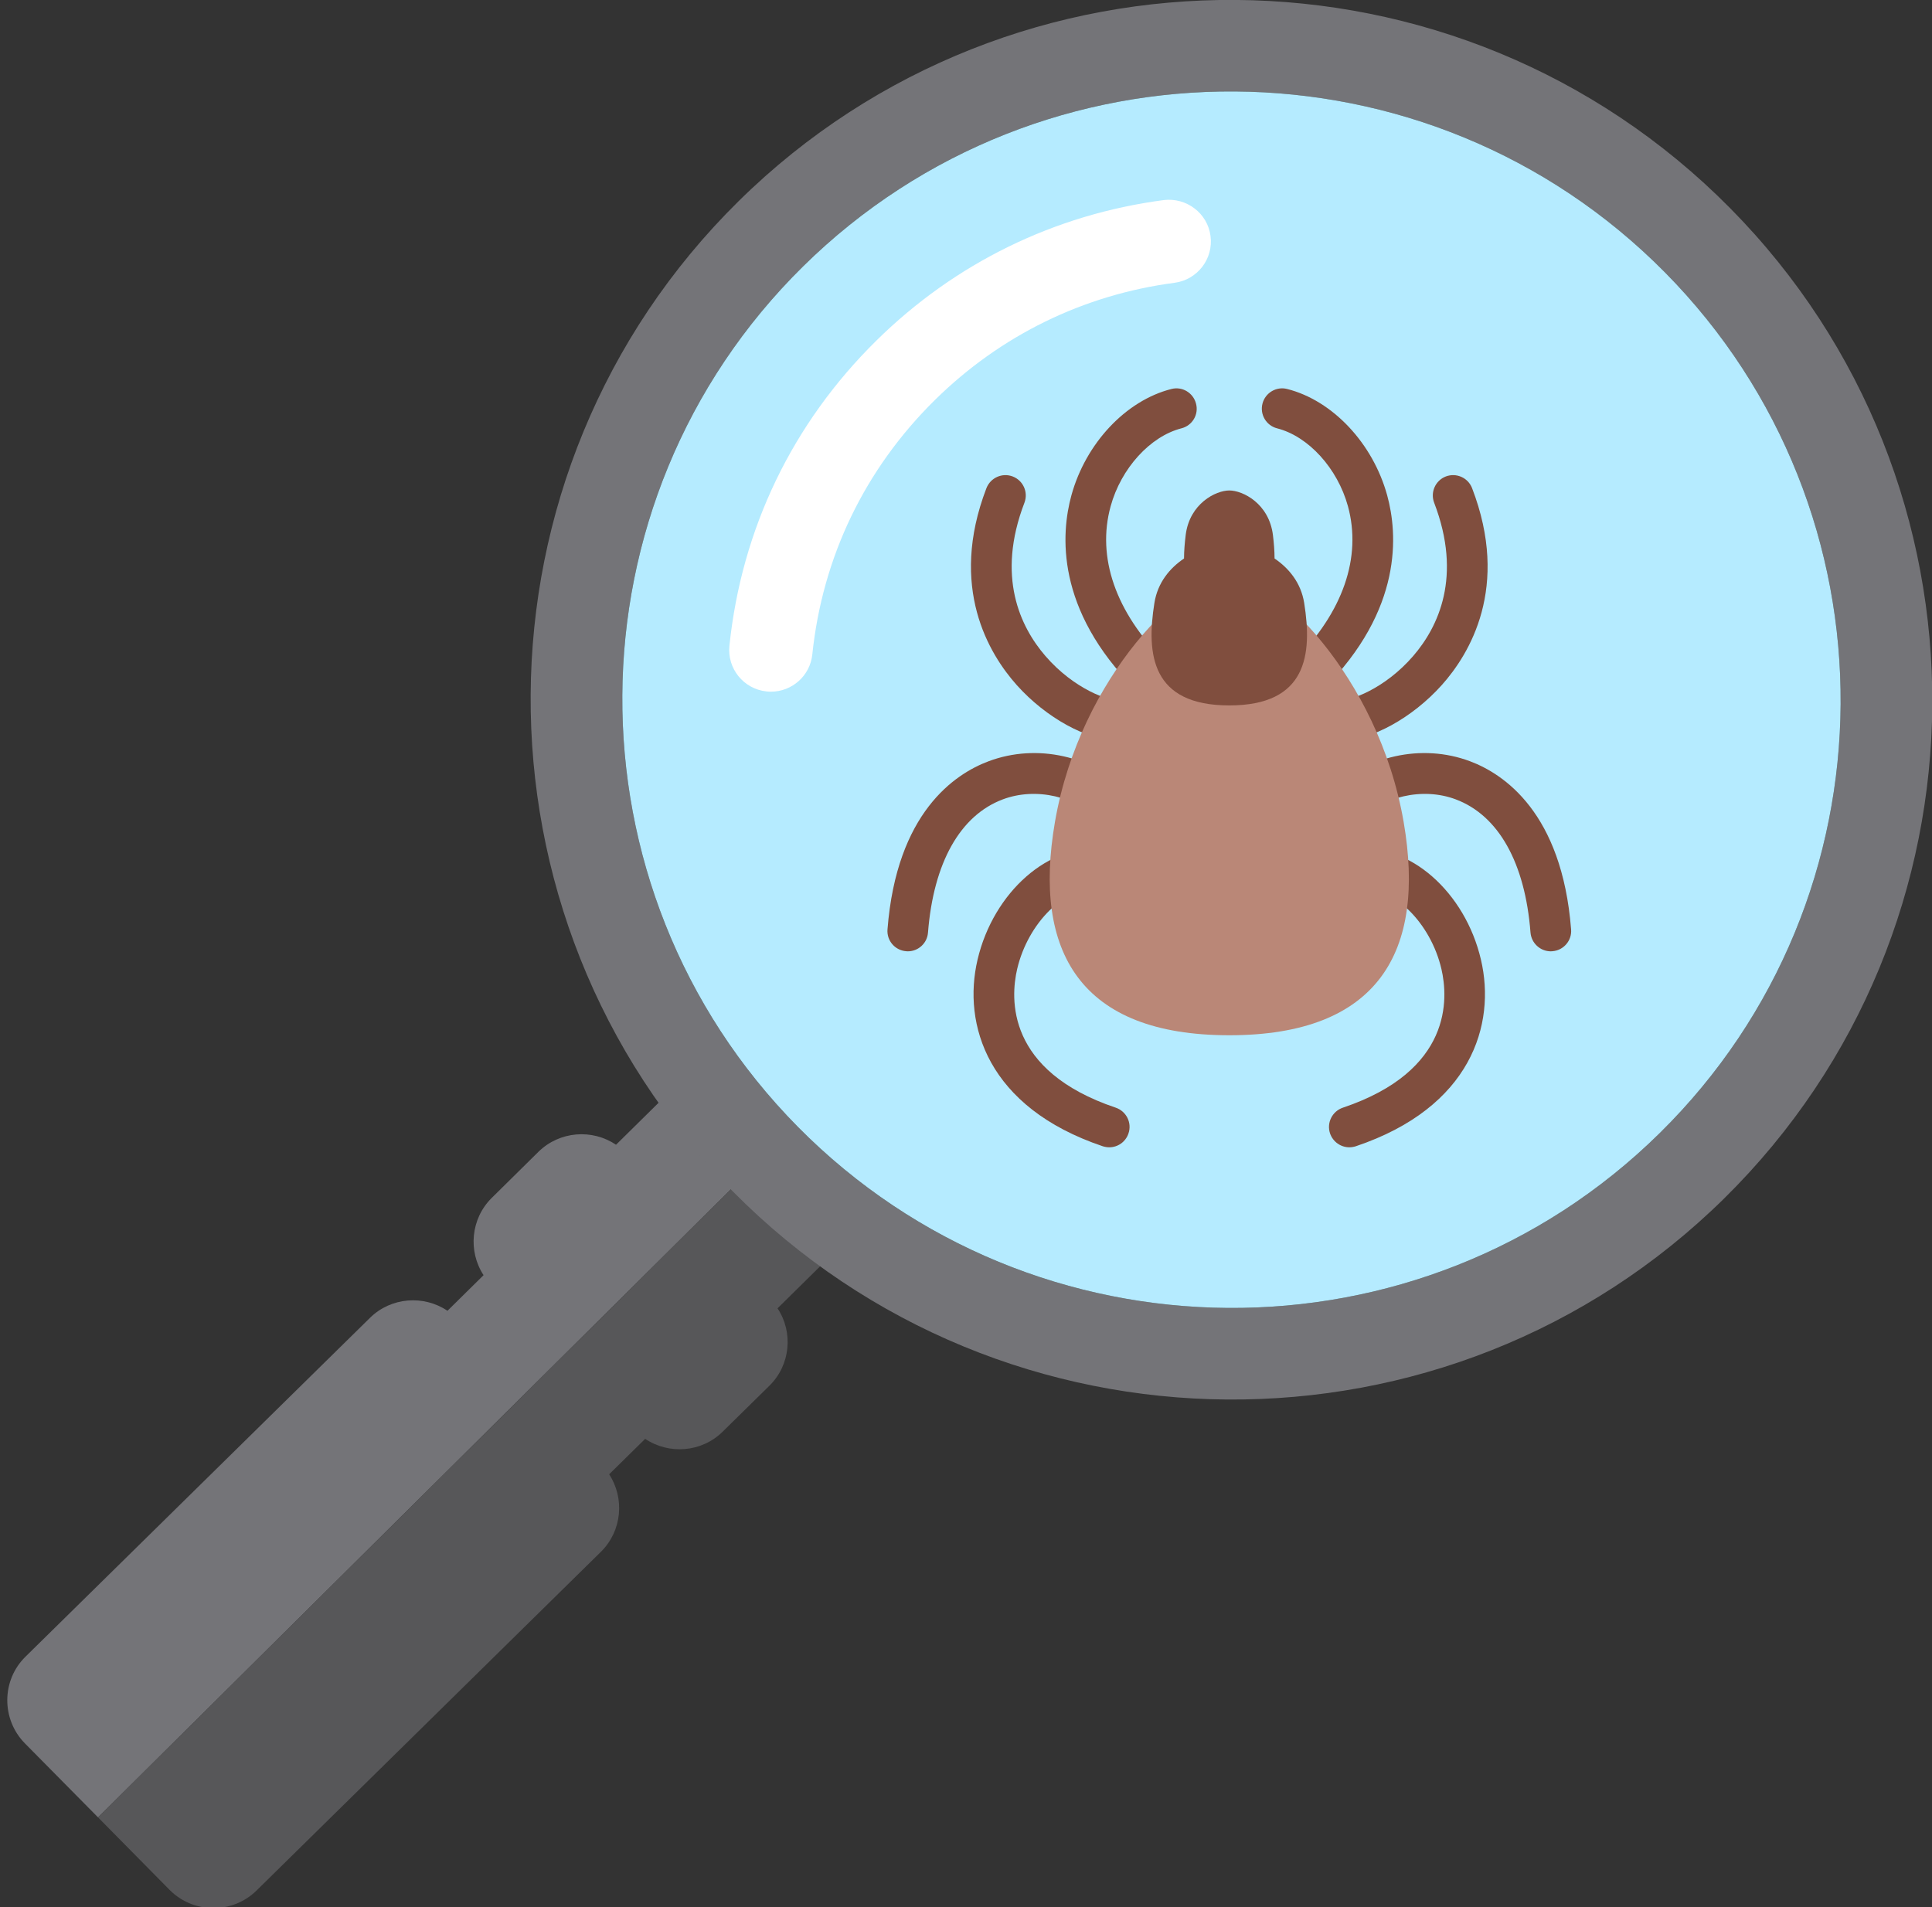
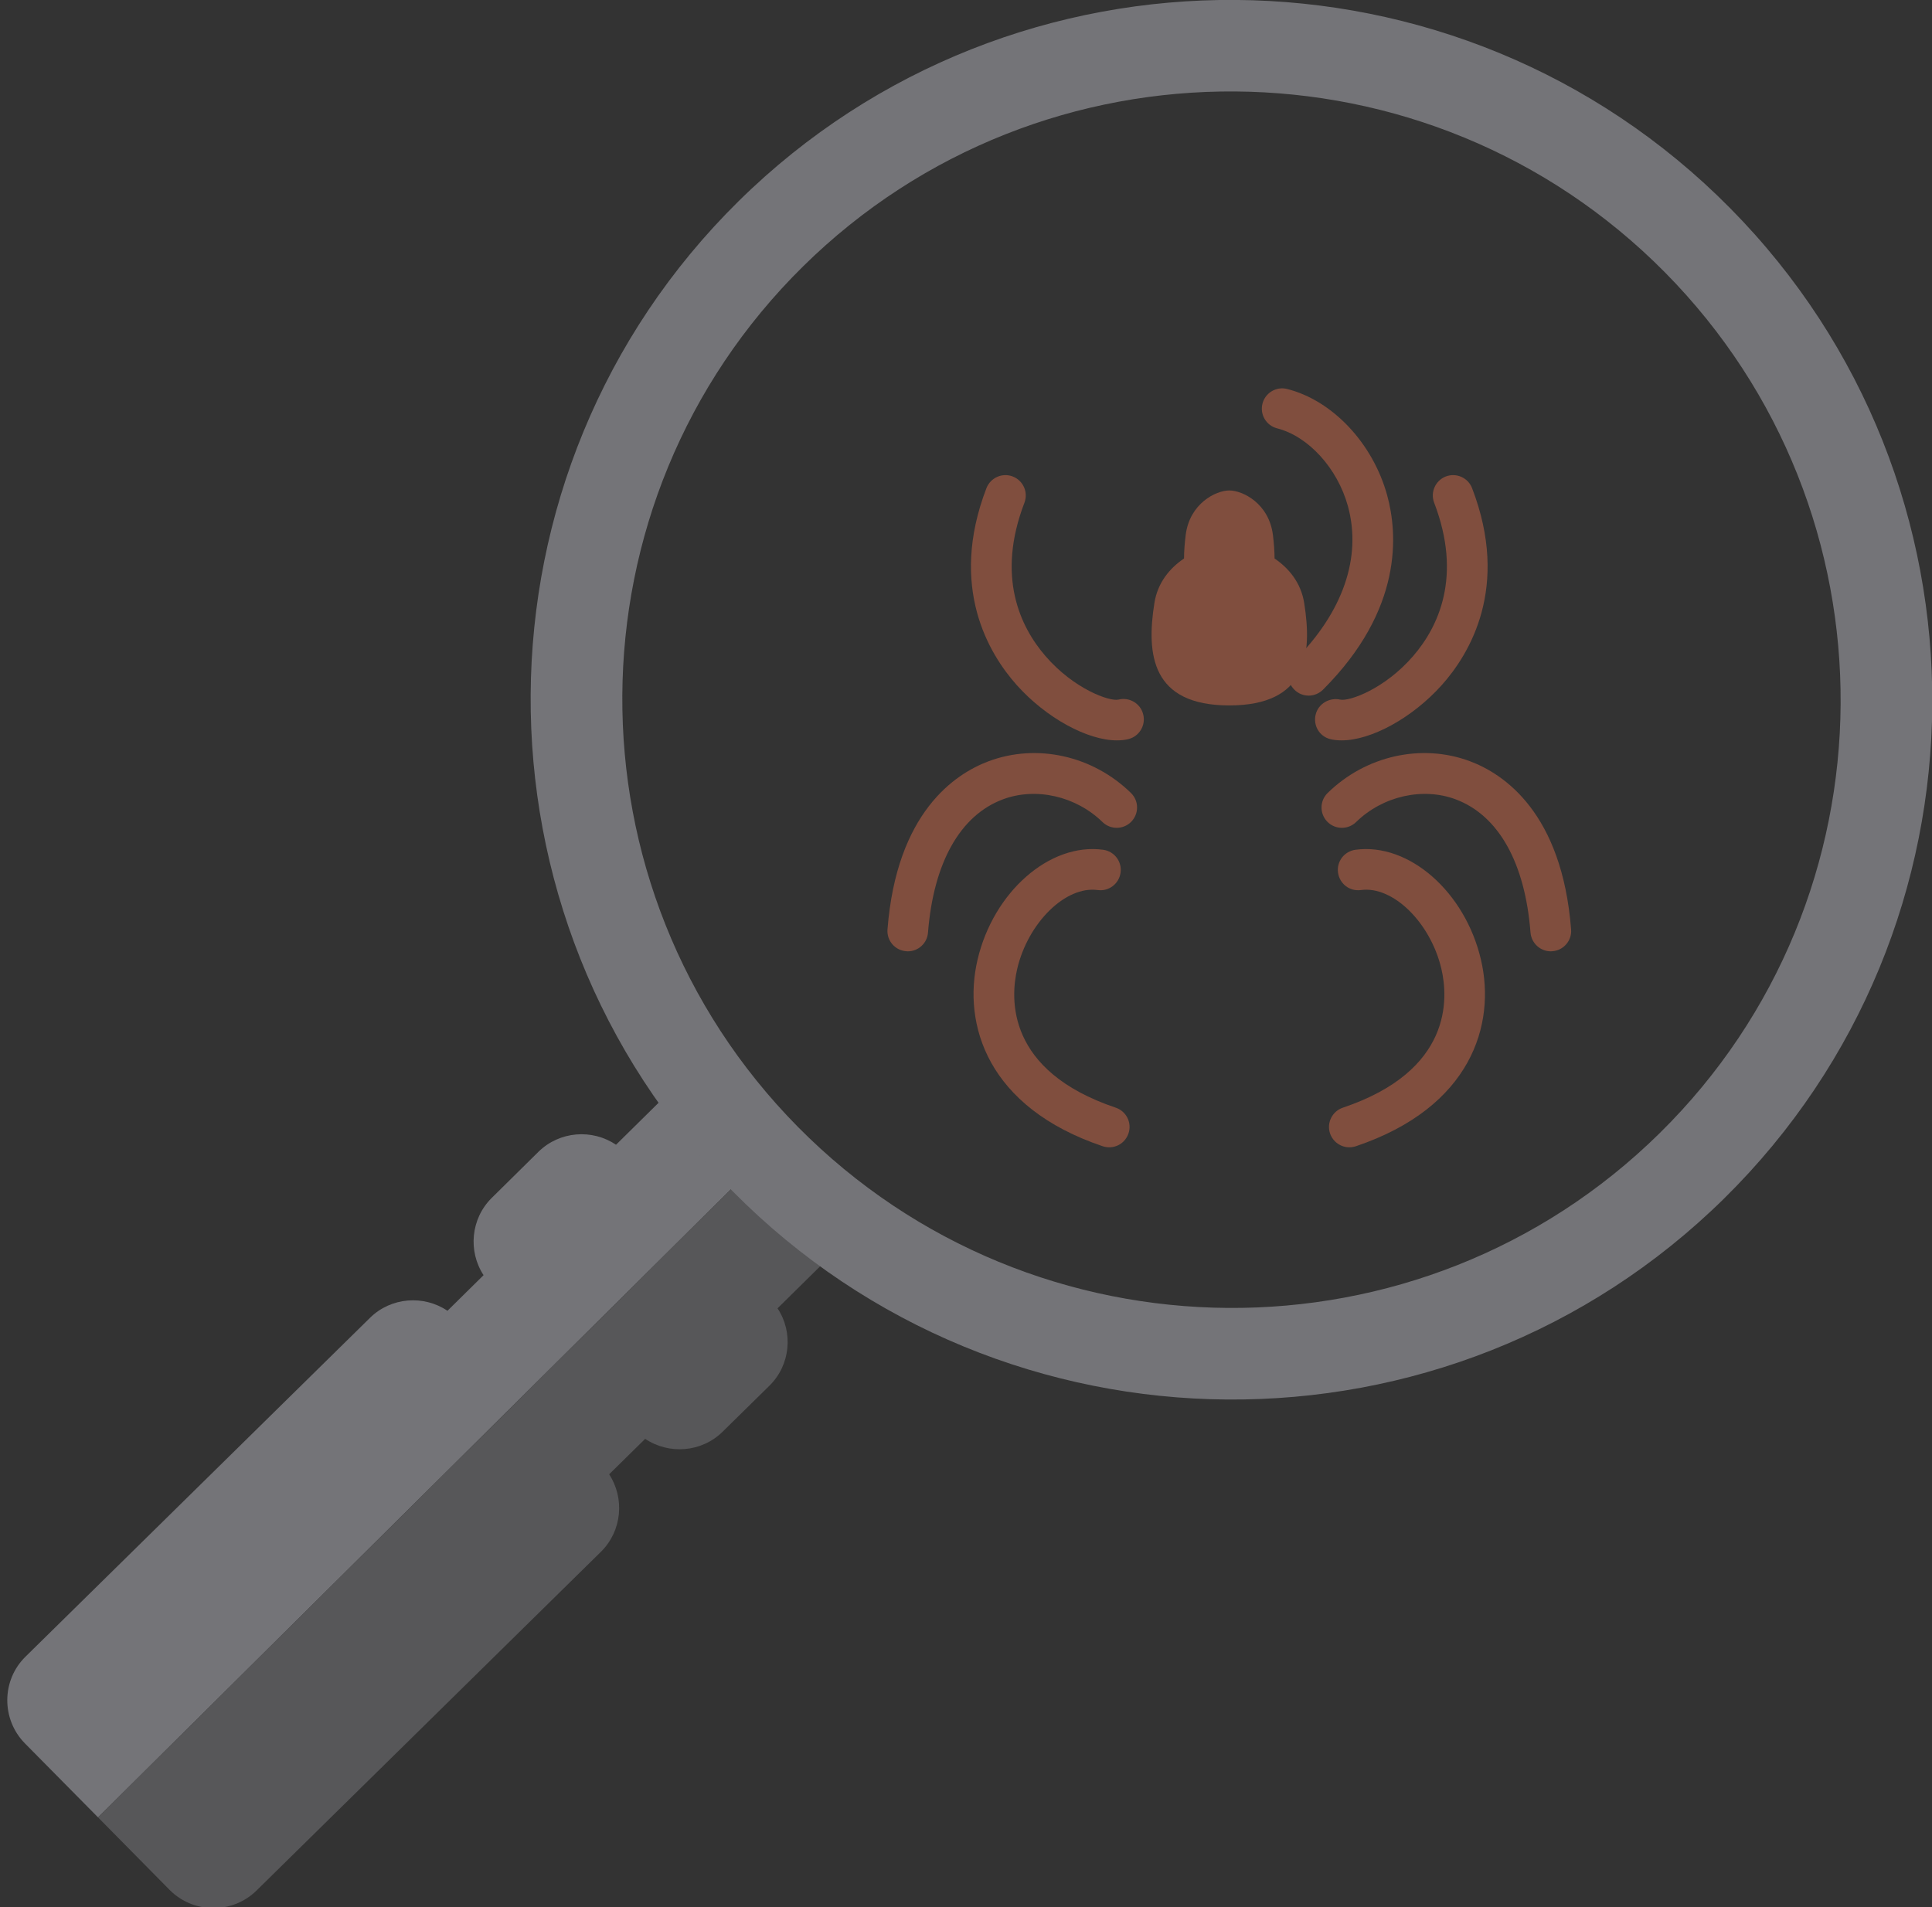
<svg xmlns="http://www.w3.org/2000/svg" height="78.2" preserveAspectRatio="xMidYMid meet" version="1.0" viewBox="-0.3 0.0 79.2 78.2" width="79.2" zoomAndPan="magnify">
  <rect x="-0.3" y="0.0" width="79.2" height="78.2" fill="#333333" stroke="none" />
  <defs>
    <clipPath id="a">
      <path d="M 3 47 L 35 47 L 35 78.23 L 3 78.23 Z M 3 47" />
    </clipPath>
    <clipPath id="b">
      <path d="M 21 0 L 78.91 0 L 78.91 58 L 21 58 Z M 21 0" />
    </clipPath>
  </defs>
  <g>
    <g id="change1_1">
      <path d="M 0.723 71.48 C -0.25 70.492 -0.242 68.895 0.742 67.926 L 14.867 54.031 C 15.73 53.18 17.074 53.086 18.043 53.742 L 19.523 52.281 C 18.883 51.305 18.996 49.969 19.855 49.117 L 21.773 47.223 C 22.641 46.371 23.98 46.277 24.953 46.934 L 27.492 44.43 L 30.727 47.703 L 3.719 74.512 L 0.723 71.48" fill="#747478" />
    </g>
    <g clip-path="url(#a)" id="change2_1">
      <path d="M 30.727 47.703 L 34.117 51.133 L 31.574 53.641 C 32.223 54.617 32.109 55.957 31.246 56.809 L 29.324 58.699 C 28.461 59.551 27.121 59.645 26.148 58.992 L 24.672 60.445 C 25.312 61.43 25.203 62.762 24.336 63.621 L 10.215 77.512 C 9.23 78.48 7.629 78.469 6.652 77.484 L 3.719 74.512 L 30.727 47.703" fill="#575759" />
    </g>
    <g clip-path="url(#b)" id="change1_2">
      <path d="M 32.625 10.918 C 42.422 1.262 58.273 1.375 67.957 11.172 C 77.637 20.969 77.543 36.801 67.738 46.457 C 57.941 56.113 42.094 56 32.41 46.203 C 22.727 36.402 22.824 20.574 32.625 10.918 Z M 29.734 48.84 C 40.871 60.109 59.105 60.246 70.383 49.133 C 81.656 38.023 81.77 19.812 70.629 8.539 C 59.492 -2.734 41.258 -2.867 29.98 8.246 C 18.711 19.355 18.594 37.566 29.734 48.84" fill="#747478" />
    </g>
    <g id="change3_1">
-       <path d="M 67.957 11.172 C 58.273 1.375 42.422 1.262 32.625 10.918 C 22.824 20.574 22.727 36.402 32.41 46.203 C 42.094 56 57.941 56.113 67.738 46.457 C 77.543 36.801 77.637 20.969 67.957 11.172" fill="#b5ebff" />
-     </g>
+       </g>
    <g id="change4_1">
-       <path d="M 31.301 28.359 C 31.242 28.359 31.184 28.355 31.121 28.348 C 30.184 28.25 29.504 27.41 29.602 26.473 C 30.102 21.68 32.184 17.355 35.625 13.965 C 38.852 10.785 42.926 8.793 47.406 8.203 C 48.336 8.09 49.203 8.738 49.324 9.676 C 49.449 10.609 48.789 11.469 47.852 11.594 C 44.113 12.086 40.719 13.746 38.027 16.398 C 35.156 19.227 33.418 22.832 33 26.828 C 32.91 27.707 32.168 28.359 31.301 28.359" fill="#fff" />
-     </g>
+       </g>
    <g id="change5_1">
-       <path d="M 46.84 28.52 C 47.055 28.52 47.266 28.438 47.43 28.273 C 47.758 27.949 47.758 27.422 47.43 27.094 C 45.434 25.102 44.652 22.848 45.23 20.754 C 45.656 19.203 46.848 17.891 48.129 17.562 C 48.578 17.449 48.848 16.996 48.73 16.551 C 48.617 16.105 48.164 15.832 47.719 15.949 C 45.852 16.422 44.207 18.176 43.621 20.309 C 43.191 21.875 42.961 24.984 46.25 28.273 C 46.414 28.438 46.629 28.52 46.84 28.52" fill="#804e3e" />
-     </g>
+       </g>
    <g id="change5_2">
      <path d="M 45.484 30.355 C 45.656 30.355 45.816 30.34 45.965 30.301 C 46.41 30.184 46.68 29.73 46.562 29.281 C 46.449 28.836 45.992 28.57 45.547 28.684 C 45.188 28.766 43.727 28.254 42.555 26.895 C 41.523 25.699 40.535 23.637 41.695 20.613 C 41.859 20.184 41.648 19.703 41.215 19.535 C 40.785 19.371 40.305 19.586 40.137 20.016 C 38.578 24.082 40.246 26.816 41.379 28.086 C 42.59 29.441 44.285 30.355 45.484 30.355" fill="#804e3e" />
    </g>
    <g id="change5_3">
      <path d="M 36.914 39.004 C 37.344 39.004 37.711 38.672 37.742 38.234 C 37.969 35.371 39.059 33.43 40.812 32.773 C 42.168 32.266 43.805 32.641 44.895 33.703 C 45.223 34.023 45.75 34.02 46.074 33.691 C 46.398 33.359 46.391 32.832 46.062 32.512 C 44.496 30.98 42.207 30.469 40.227 31.211 C 38.84 31.73 36.457 33.316 36.082 38.102 C 36.043 38.562 36.387 38.965 36.848 39 C 36.867 39 36.891 39.004 36.914 39.004" fill="#804e3e" />
    </g>
    <g id="change5_4">
      <path d="M 45.172 47.039 C 45.52 47.039 45.844 46.82 45.961 46.469 C 46.109 46.035 45.875 45.562 45.438 45.414 C 40.945 43.902 41.117 40.934 41.398 39.727 C 41.844 37.824 43.387 36.312 44.699 36.492 C 45.156 36.555 45.574 36.234 45.637 35.777 C 45.699 35.32 45.379 34.902 44.922 34.84 C 42.734 34.543 40.426 36.562 39.773 39.348 C 39.152 42 40.176 45.402 44.906 46.996 C 44.992 47.023 45.082 47.039 45.172 47.039" fill="#804e3e" />
    </g>
    <g id="change5_5">
      <path d="M 53.348 28.52 C 53.559 28.52 53.773 28.438 53.938 28.273 C 57.227 24.984 56.996 21.875 56.566 20.309 C 55.98 18.176 54.332 16.422 52.469 15.949 C 52.023 15.832 51.566 16.105 51.453 16.551 C 51.34 16.996 51.609 17.449 52.055 17.562 C 53.34 17.891 54.531 19.203 54.957 20.754 C 55.531 22.848 54.754 25.102 52.758 27.094 C 52.43 27.422 52.43 27.949 52.758 28.273 C 52.918 28.438 53.133 28.52 53.348 28.52" fill="#804e3e" />
    </g>
    <g id="change5_6">
      <path d="M 54.703 30.355 C 55.902 30.355 57.594 29.441 58.805 28.086 C 59.941 26.816 61.609 24.082 60.047 20.016 C 59.883 19.586 59.402 19.371 58.969 19.535 C 58.539 19.703 58.328 20.184 58.492 20.613 C 59.652 23.637 58.664 25.699 57.633 26.895 C 56.461 28.254 55 28.766 54.641 28.684 C 54.195 28.586 53.738 28.855 53.633 29.301 C 53.527 29.742 53.781 30.184 54.223 30.301 C 54.371 30.34 54.531 30.355 54.703 30.355" fill="#804e3e" />
    </g>
    <g id="change5_7">
      <path d="M 63.273 39.004 C 63.293 39.004 63.316 39 63.34 39 C 63.797 38.965 64.145 38.562 64.105 38.102 C 63.73 33.316 61.344 31.73 59.961 31.211 C 57.98 30.469 55.691 30.98 54.125 32.512 C 53.797 32.832 53.789 33.359 54.113 33.691 C 54.434 34.02 54.965 34.023 55.293 33.703 C 56.379 32.641 58.02 32.266 59.375 32.773 C 61.129 33.43 62.219 35.371 62.441 38.234 C 62.477 38.672 62.844 39.004 63.273 39.004" fill="#804e3e" />
    </g>
    <g id="change5_8">
      <path d="M 55.016 47.039 C 55.102 47.039 55.195 47.023 55.281 46.996 C 60.012 45.402 61.031 42 60.41 39.348 C 59.762 36.562 57.453 34.543 55.266 34.84 C 54.809 34.902 54.488 35.32 54.551 35.777 C 54.613 36.234 55.027 36.555 55.488 36.492 C 56.797 36.309 58.344 37.824 58.789 39.727 C 59.07 40.934 59.242 43.902 54.75 45.414 C 54.312 45.562 54.078 46.035 54.223 46.469 C 54.344 46.82 54.668 47.039 55.016 47.039" fill="#804e3e" />
    </g>
    <g id="change6_1">
-       <path d="M 42.945 33.707 C 43.988 27.648 48.383 23.547 50.094 23.547 C 51.805 23.547 56.199 27.648 57.242 33.707 C 58.156 39.023 56.203 42.445 50.094 42.445 C 43.984 42.445 42.031 39.023 42.945 33.707" fill="#ba8777" />
-     </g>
+       </g>
    <g id="change5_9">
      <path d="M 47.023 24.723 C 47.156 23.887 47.652 23.293 48.238 22.898 C 48.238 22.59 48.266 22.266 48.305 21.941 C 48.465 20.641 49.543 20.109 50.094 20.109 C 50.645 20.109 51.723 20.641 51.883 21.941 C 51.922 22.266 51.949 22.59 51.949 22.898 C 52.531 23.293 53.031 23.887 53.164 24.723 C 53.5 26.836 53.281 28.922 50.094 28.922 C 46.906 28.922 46.688 26.836 47.023 24.723" fill="#804e3e" />
    </g>
  </g>
</svg>